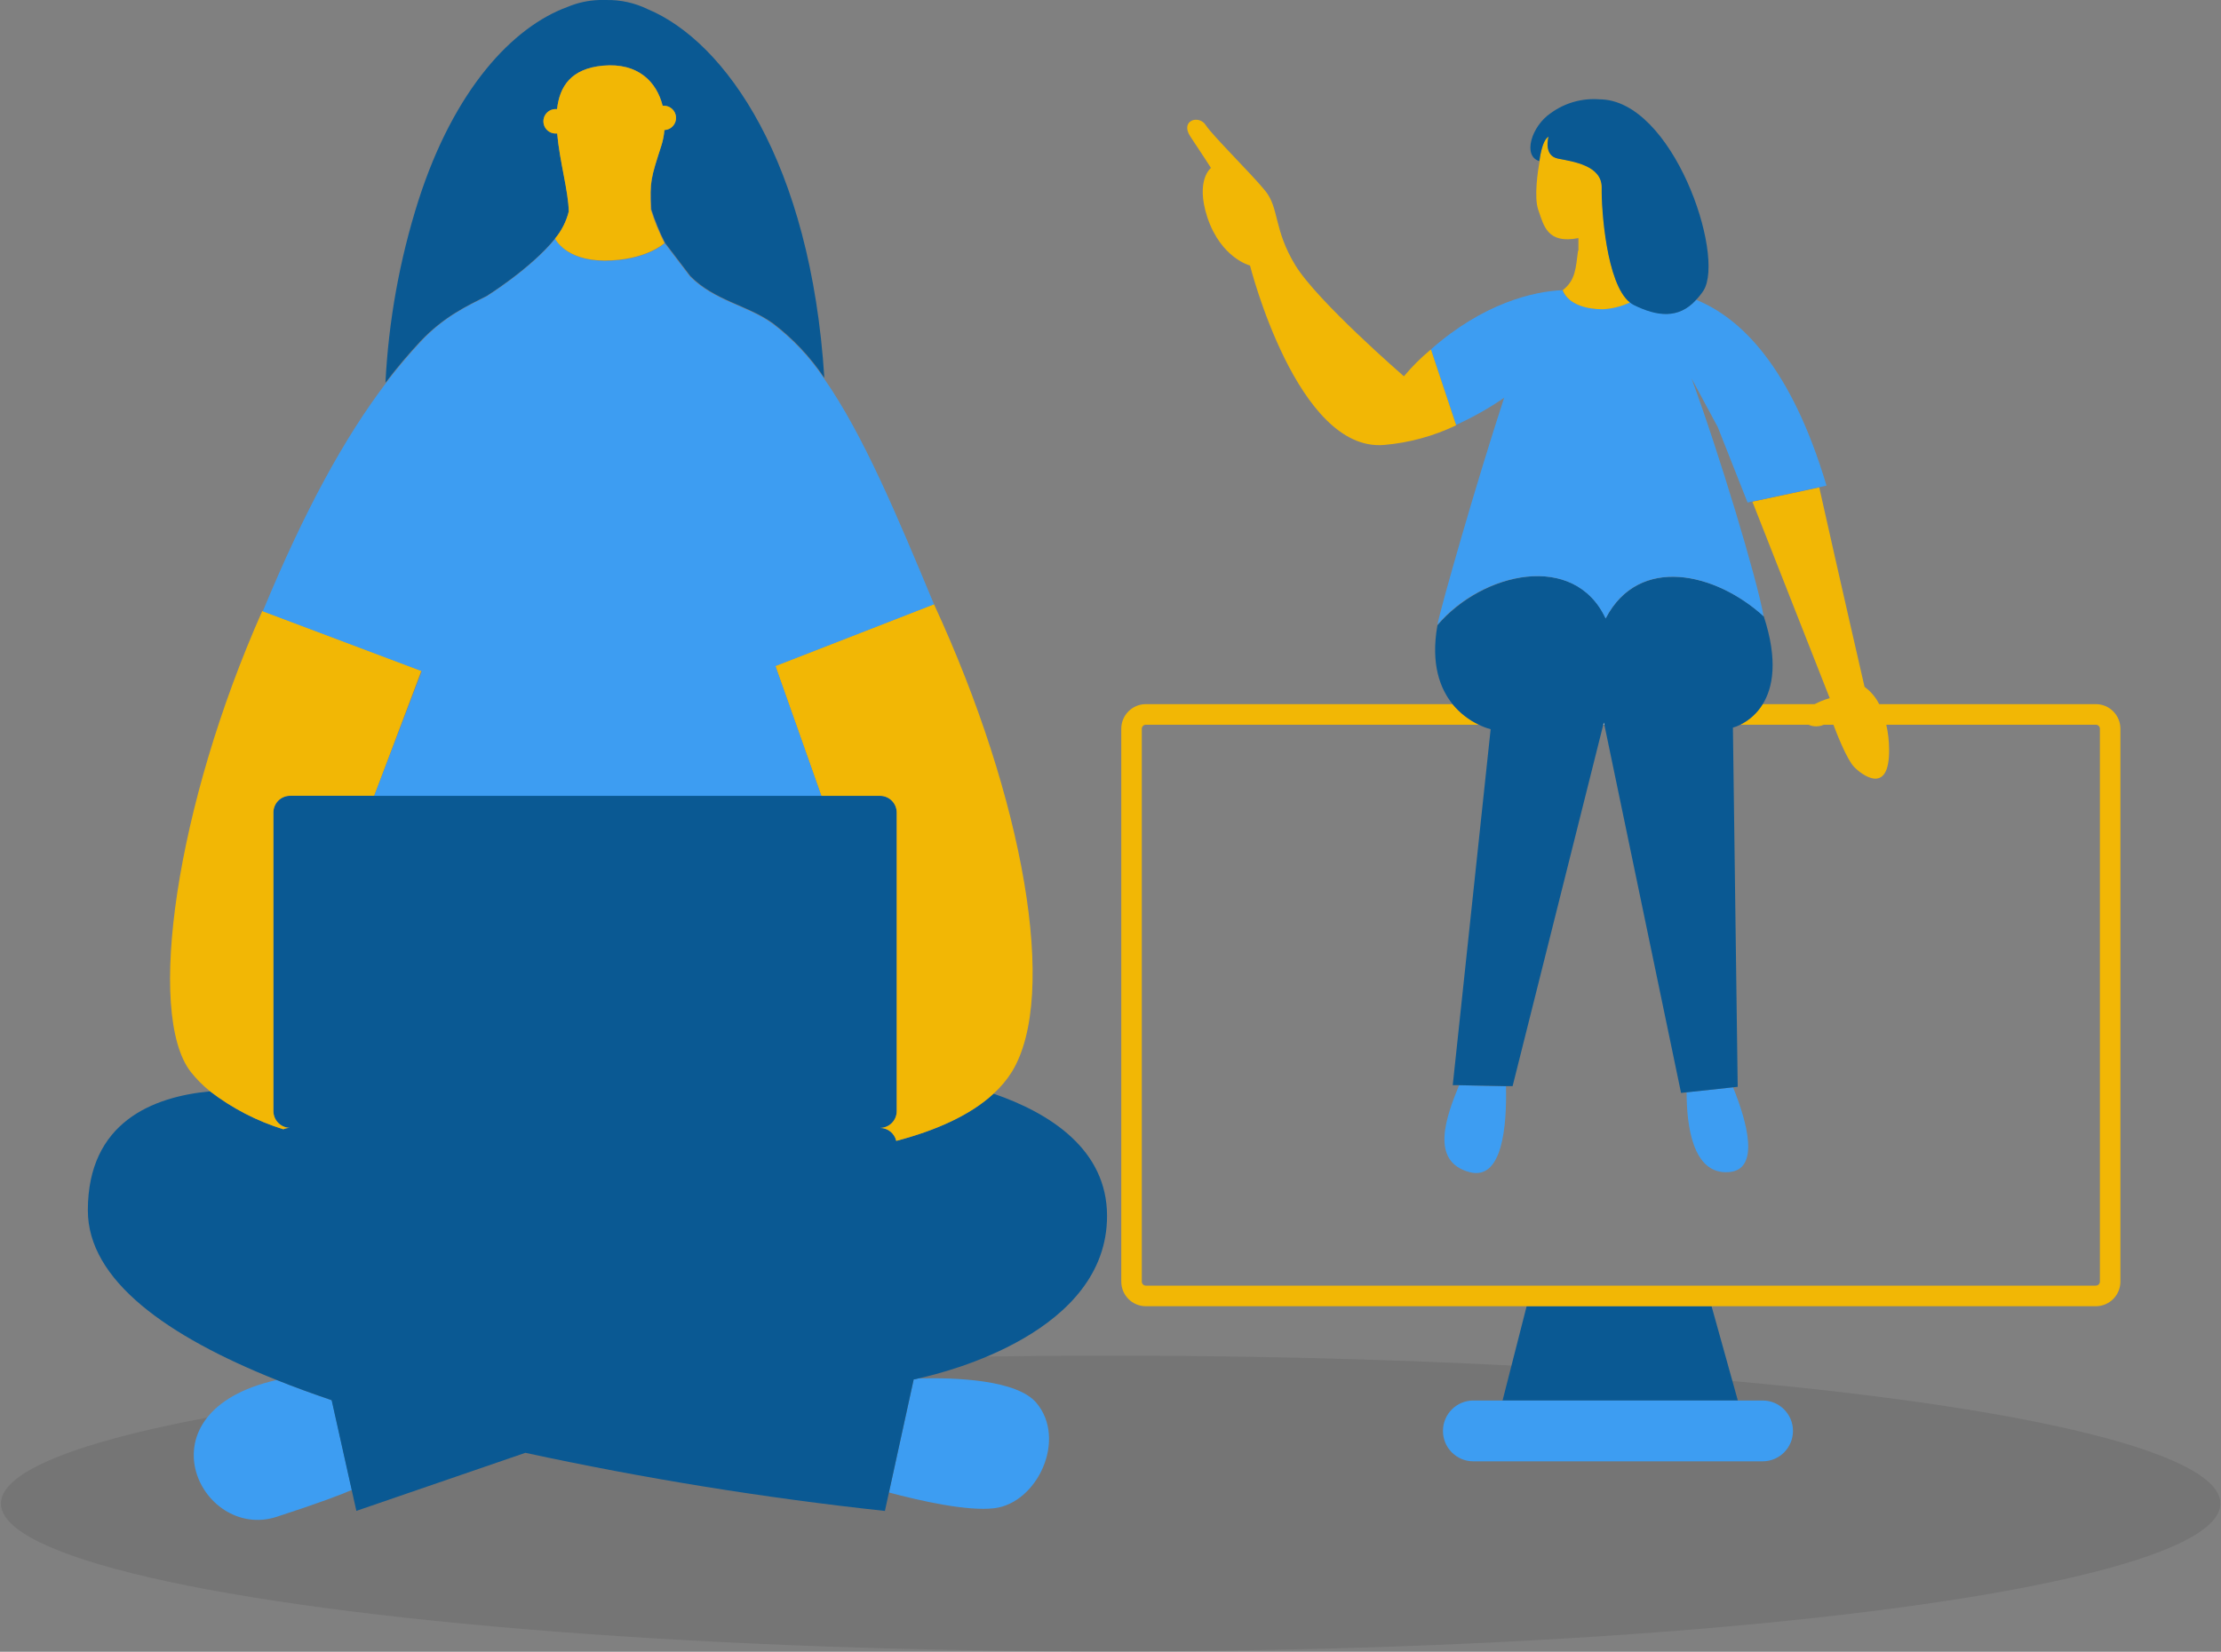
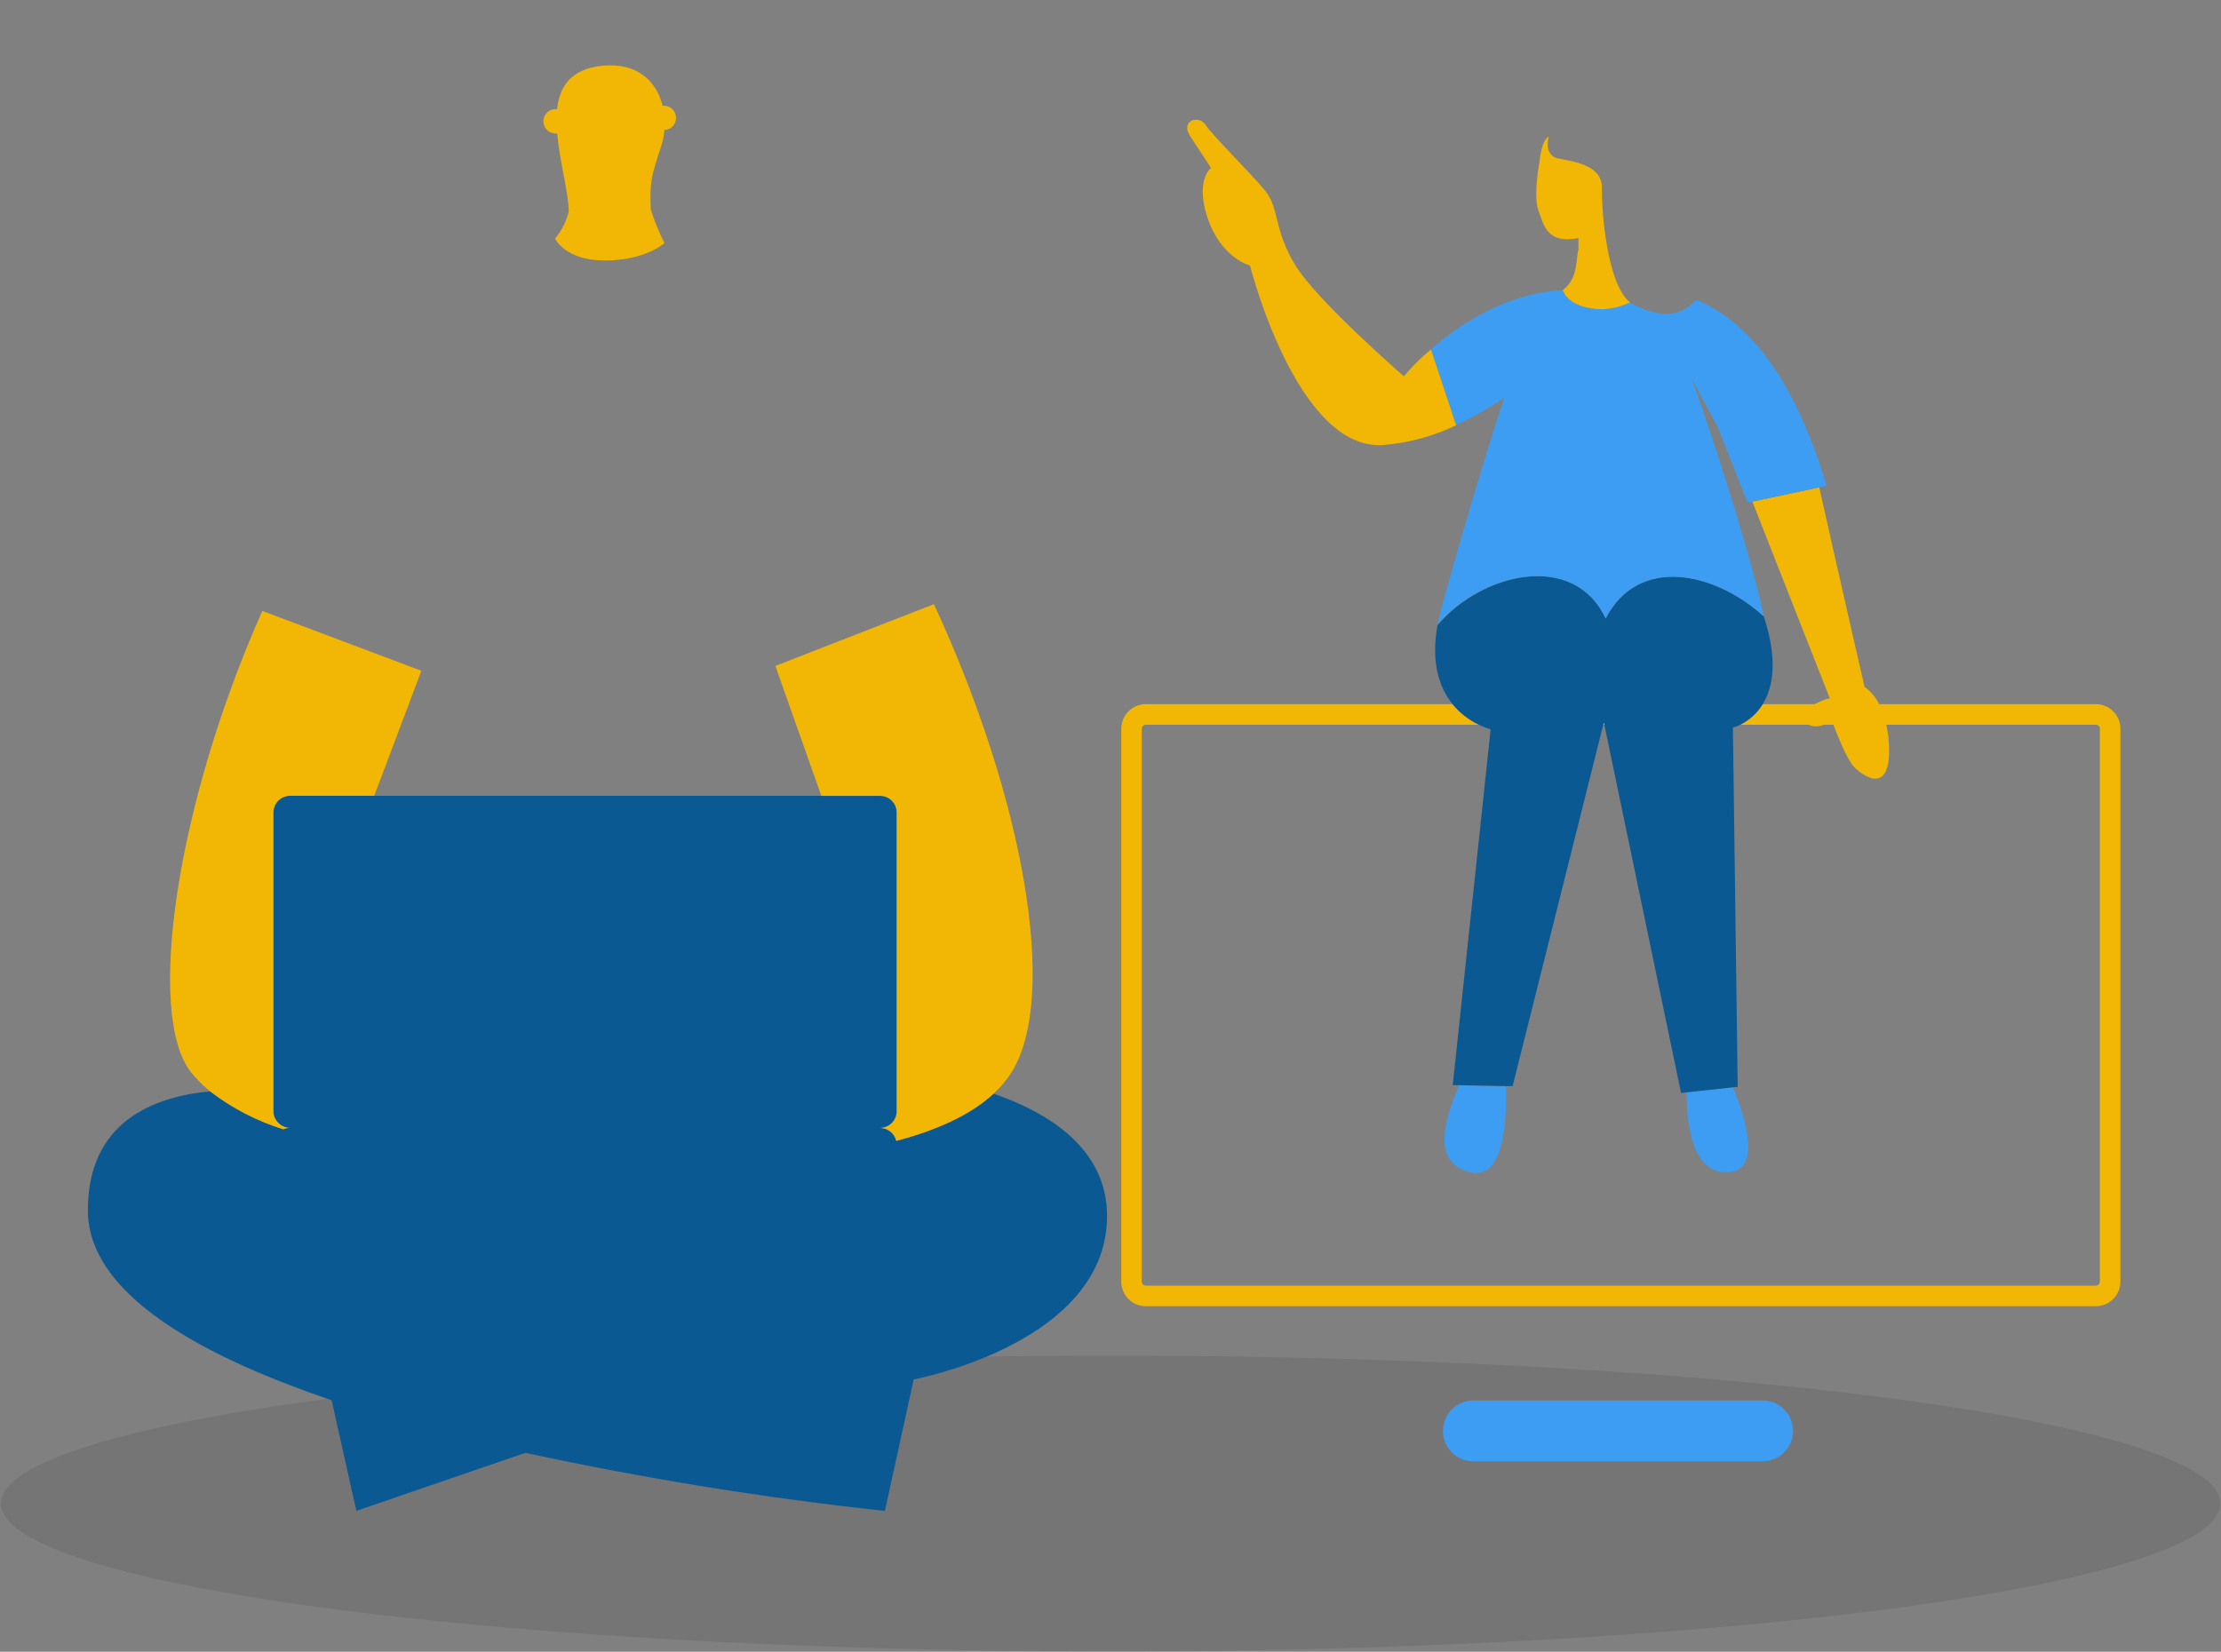
<svg xmlns="http://www.w3.org/2000/svg" width="492" height="366" viewBox="0 0 492 366">
  <rect x="0" y="0" width="492" height="366" fill="#808080" stroke="none" />
  <g fill="none">
    <ellipse cx="246.037" cy="333.15" fill="#272727" fill-opacity=".119" rx="245.825" ry="32.77" />
-     <path fill="#0A5993" d="M107.802 65.575s9.79-6.083 15.156-12.728c1.447-1.737 2.483-3.78 3.031-5.977 0-4.425-2.03-11.13-2.561-17.305h-.152c-1.009.076-1.976-.42-2.504-1.287-.527-.867-.527-1.957 0-2.823.528-.867 1.495-1.364 2.504-1.288h.137c.56-5.064 3.122-8.972 10.154-9.626 7.896-.715 11.943 3.695 13.23 8.88h.183c1.481-.058 2.73 1.1 2.788 2.586.059 1.486-1.095 2.74-2.576 2.798-.093 1.162-.317 2.31-.667 3.421-2.364 7.315-2.561 7.908-2.228 14.173.812 2.55 1.825 5.032 3.031 7.42l5.623 7.376c5.426 5.444 12.488 6.341 18.187 10.371 4.476 3.382 8.355 7.494 11.473 12.165-3.031-47.718-21.885-74.512-39.147-81.705-2.873-1.4-6.037-2.093-9.23-2.022h-1.516c-2.396.077-4.76.592-6.971 1.52-12.125 4.41-25.159 18.248-33.085 42.99-4.143 13.062-6.588 26.606-7.275 40.297 2.438-3.213 5.038-6.3 7.79-9.246 5.153-5.413 10.215-7.77 14.625-9.99z" />
-     <path fill="#3D9DF2" d="M196.918 330.702c6.895 1.84 17.383 4.227 23.4 3.482 9.472-1.186 16.065-15.206 9.29-23.312-4.304-5.155-17.914-5.656-26.173-5.444-.652.152-1.031.213-1.031.213l-5.486 25.06zM61.275 305.778c-31.1 7.01-16.823 35.75 0 30.322 9.805-3.178 14.58-5.048 16.67-5.96l-4.44-19.876c-4.203-1.43-8.28-2.925-12.23-4.486z" />
    <path fill="#0A5993" d="M245.234 269.42c0-14.766-12.716-22.81-25.143-27.084-5.184 4.805-12.822 8.166-21.552 10.462-.387-1.678-1.875-2.869-3.592-2.874 2.045-.008 3.698-1.674 3.698-3.725v-66.15c0-2.048-1.655-3.71-3.698-3.71H64.26c-2.042 0-3.698 1.662-3.698 3.71v66.15c.009 2.045 1.66 3.702 3.698 3.71-.52-.006-1.037.097-1.515.304-5.859-1.812-11.35-4.654-16.217-8.394-12.655 1.186-27.068 6.828-27.068 26.368 0 15.557 17.656 27.935 41.784 37.576 3.93 1.571 8.002 3.067 12.216 4.486l4.44 19.875 1.046 4.653 37.434-12.865c26.306 5.687 52.89 9.986 79.643 12.88l.895-4.09 5.486-25.06s.379 0 1.03-.214c6.502-1.414 41.815-10.294 41.8-36.009z" />
    <path fill="#F2B705" d="M181.944 176.34h13.003c2.043 0 3.698 1.66 3.698 3.71v66.149c0 2.051-1.653 3.717-3.698 3.725 1.717.005 3.205 1.196 3.592 2.874 8.73-2.296 16.368-5.657 21.552-10.462 1.574-1.427 2.946-3.064 4.076-4.866 10.321-16.864 2.653-60.507-17.277-103.603l-35.13 13.686 10.184 28.787zM64.26 249.91c-2.045-.01-3.698-1.675-3.698-3.727v-66.148c0-2.05 1.656-3.71 3.698-3.71h18.642l10.442-27.692-35.237-13.26C38.965 178.438 32.342 224.62 42.224 237.47c1.276 1.614 2.73 3.078 4.334 4.364 4.868 3.74 10.359 6.582 16.217 8.394.468-.208.973-.316 1.485-.319z" />
-     <path fill="#3D9DF2" d="M82.902 176.34h99.042l-10.17-28.756 35.131-13.686c-8.078-19.389-15.625-37.545-24.385-50.06-3.118-4.672-6.997-8.784-11.473-12.166-5.653-4.03-12.716-4.927-18.187-10.37l-5.623-7.376s-4.137 3.878-13.306 3.863c-8.7 0-10.928-4.866-10.928-4.866-5.41 6.675-15.155 12.712-15.155 12.728-4.41 2.22-9.472 4.562-14.565 9.99-2.752 2.947-5.352 6.033-7.79 9.246-9.23 12.165-17.99 28.147-27.28 50.562l35.237 13.275-10.548 27.616z" />
    <path fill="#F2B705" d="M146.51 32.242c.35-1.112.573-2.26.667-3.422 1.481-.059 2.635-1.311 2.576-2.798-.058-1.486-1.307-2.644-2.788-2.585h-.182c-1.289-5.185-5.335-9.595-13.231-8.88-7.032.653-9.594 4.561-10.154 9.625h-.122c-1.009-.076-1.976.421-2.504 1.288-.527.866-.527 1.956 0 2.823.528.866 1.495 1.364 2.504 1.287h.152c.53 6.174 2.5 12.88 2.561 17.306-.548 2.196-1.584 4.239-3.031 5.976 0 0 2.228 4.836 10.927 4.866 9.17 0 13.307-3.863 13.307-3.863-1.206-2.388-2.22-4.87-3.031-7.42-.212-6.296-.015-6.889 2.349-14.203z" />
-     <path fill="#0A5993" d="M332.849 310.325L384.969 310.325 379.149 289.431 338.183 289.431z" />
    <path fill="#3D9DF2" d="M326.362 310.325c-3.708 0-6.714 3.016-6.714 6.736 0 3.721 3.006 6.737 6.714 6.737h64.108c3.708 0 6.714-3.016 6.714-6.737 0-3.72-3.006-6.736-6.714-6.736h-64.108z" />
    <path fill="#F2B705" d="M464.278 156.023H416.28c-.76-1.518-1.872-2.832-3.243-3.832 0 0-5.638-24.528-10.033-44.19l-14.807 3.163 17.126 43.521c-1.152.336-2.269.785-3.334 1.338h-11.534c-1.198 1.964-2.927 3.546-4.986 4.562h15.156c1.08.48 2.313.48 3.394 0h2.122c.804 2.13 2.956 7.604 4.547 9.307 1.591 1.703 7.926 6.615 7.79-3.908-.012-1.817-.22-3.627-.621-5.399h46.421c.494 0 .895.402.895.898v122.489c0 .495-.4.897-.895.897H253.827c-.494 0-.894-.402-.894-.897v-122.49c0-.495.4-.897.894-.897h73.778c-2.257-1.07-4.25-2.628-5.835-4.562h-67.943c-3.005 0-5.44 2.445-5.44 5.46v122.489c0 3.015 2.435 5.46 5.44 5.46h210.451c3.005 0 5.441-2.445 5.441-5.46v-122.49c0-3.014-2.436-5.459-5.44-5.459z" />
    <path fill="#FFF" d="M355.264 160.068L355.127 160.585 355.37 160.585z" />
    <path fill="#3D9DF2" d="M325.589 259.733c7.199 1.855 8.23-10.082 8.017-19.04l-10.396-.212c-2.774 6.797-6.608 16.91 2.379 19.252zM382.953 259.717c7.032-.501 4.062-11.13.955-18.795l-10.29 1.11c.014 7.117 1.242 18.278 9.335 17.685z" />
    <path fill="#0A5993" d="M327.605 160.585c.83.423 1.705.754 2.606.989l-8.396 78.877h1.35l10.396.212h1.515l20.082-80.078.136-.517.106.517 16.99 81.584 1.258-.137 10.29-1.11 1-.106-1.06-79.592c.562-.151 1.106-.366 1.621-.639 2.06-1.016 3.788-2.598 4.987-4.562 2.227-3.619 3.44-9.625.227-19.464-10.61-9.671-27.644-13.686-35.01.471-6.941-14.887-27.28-10.234-37.283 1.521-1.515 8.561.576 14.051 3.38 17.503 1.58 1.919 3.562 3.466 5.805 4.531z" />
    <path fill="#3D9DF2" d="M355.673 137.03c7.366-14.218 24.416-10.142 35.01-.471-1.44-8.242-9.988-36.587-15.975-52.721l5.805 10.781 6.608 16.727 1.076-.228 14.807-3.163 1.607-.35c-7.866-26.428-19.051-37.164-28.872-41.179-3.85 4.258-8.639 3.665-13.807 1.095-.293-.157-.572-.34-.833-.547-1.902.901-3.962 1.418-6.063 1.52-3.303 0-7.577-.927-8.926-4.197-6.457.259-17.596 2.935-29.13 13.123l5.563 16.728.485-.213c3.546-1.64 6.948-3.578 10.17-5.794-6.063 18.507-13.944 46.076-14.778 50.288 10.003-11.693 30.312-16.255 37.253-1.399z" />
    <path fill="#F2B705" d="M316.935 77.466c-2.158 1.783-4.147 3.764-5.94 5.915 0 0-19.188-16.636-24.038-24.589-4.85-7.953-3.546-12.652-6.668-16.499-3.122-3.847-11.625-12.165-13.186-14.568-1.56-2.402-5.79-1.003-3.394 2.555 2.394 3.558 4.546 6.934 4.546 6.934s-3.516 2.661-.788 10.98c3.031 9.032 9.442 10.644 9.442 10.644s10.442 41.438 29.735 39.75c5.527-.48 10.922-1.954 15.93-4.349l-5.563-16.727-.076-.046zM355.021 68.525c2.101-.103 4.161-.62 6.063-1.521-5.184-4.136-6.32-20.635-6.23-25.425.076-5.003-6.35-5.794-9.684-6.463-3.334-.67-2.091-4.866-2.091-4.866-1.622.836-2.016 5.352-2.016 5.352-.394 2.236-1.288 8.09-.303 10.903 1.227 3.513 1.985 7.604 8.896 6.25v2.814h-.09c-.516 3.923-.546 6.508-3.396 8.743 1.304 3.285 5.547 4.213 8.851 4.213z" />
-     <path fill="#0A5993" d="M343.033 30.28s-1.227 4.212 2.092 4.866c3.319.654 9.76 1.52 9.684 6.463-.09 4.76 1.046 21.29 6.244 25.41.261.207.54.39.834.548 5.168 2.57 9.957 3.163 13.807-1.095.62-.64 1.178-1.338 1.667-2.084 4.895-7.816-6.835-42.38-23.082-42.38-3.823-.291-7.625.786-10.73 3.04-4.305 2.89-6.32 9.55-2.547 10.646 0 0 .516-4.578 2.031-5.414z" />
  </g>
</svg>